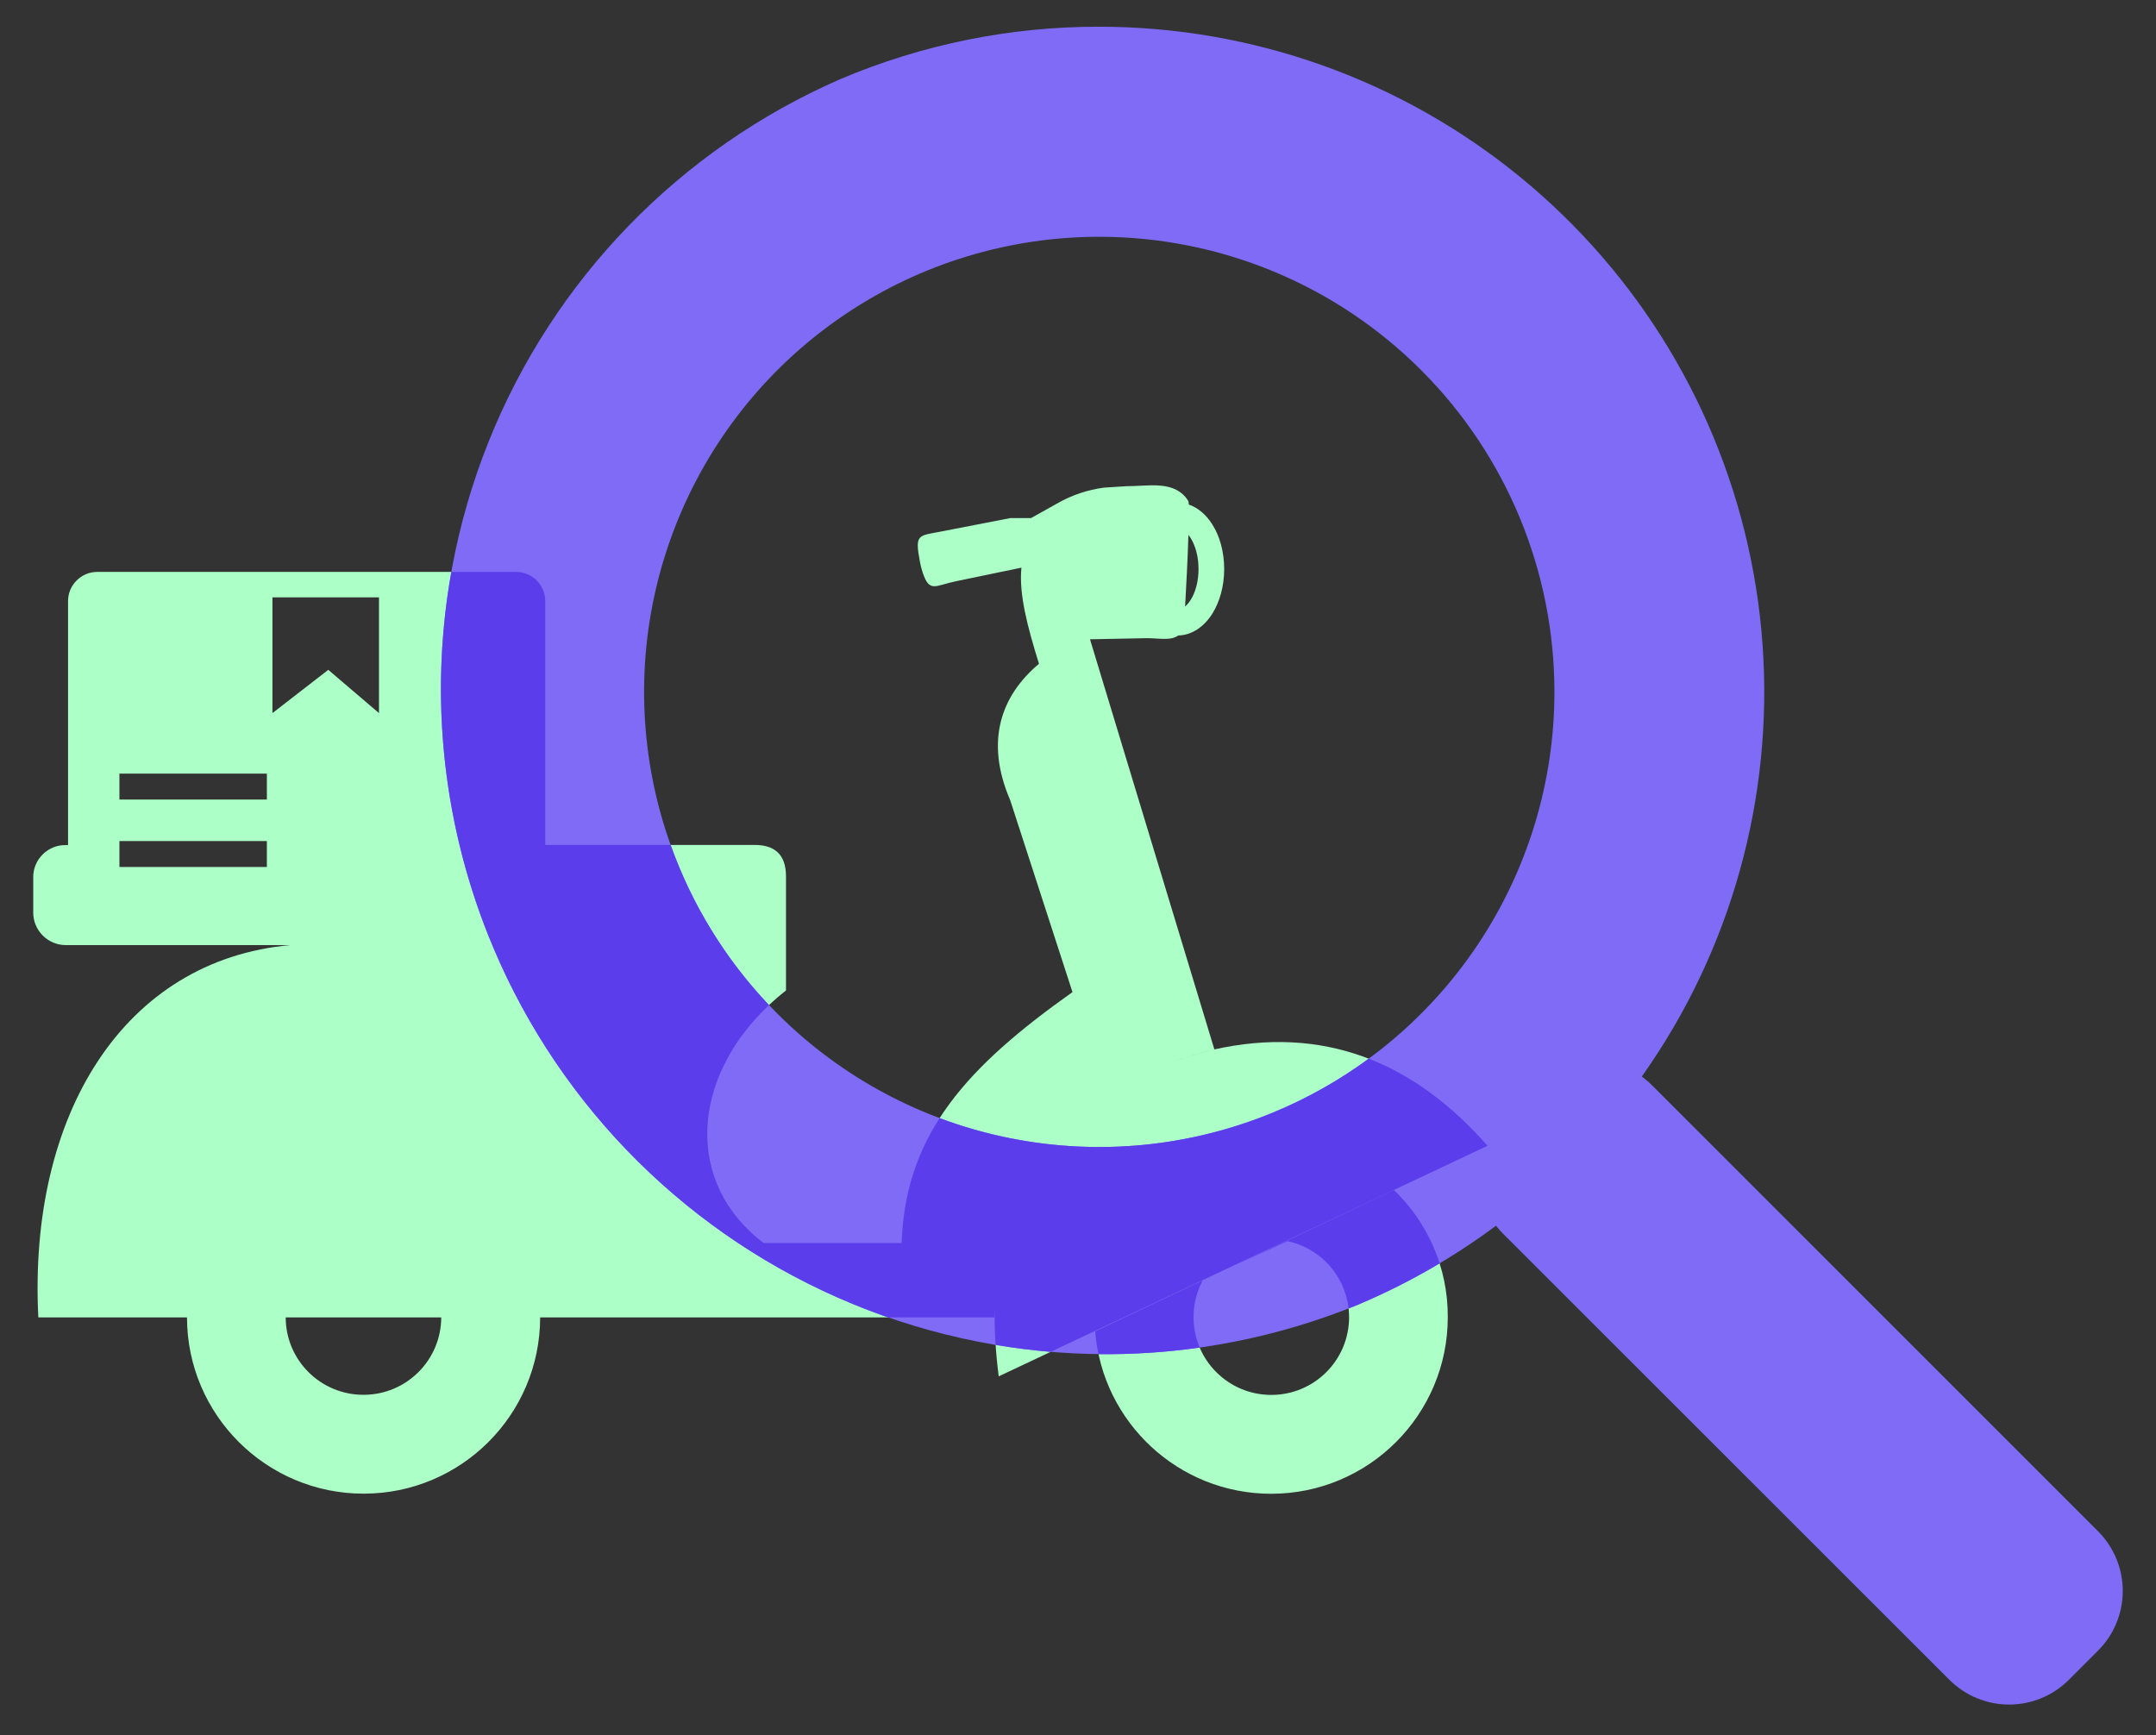
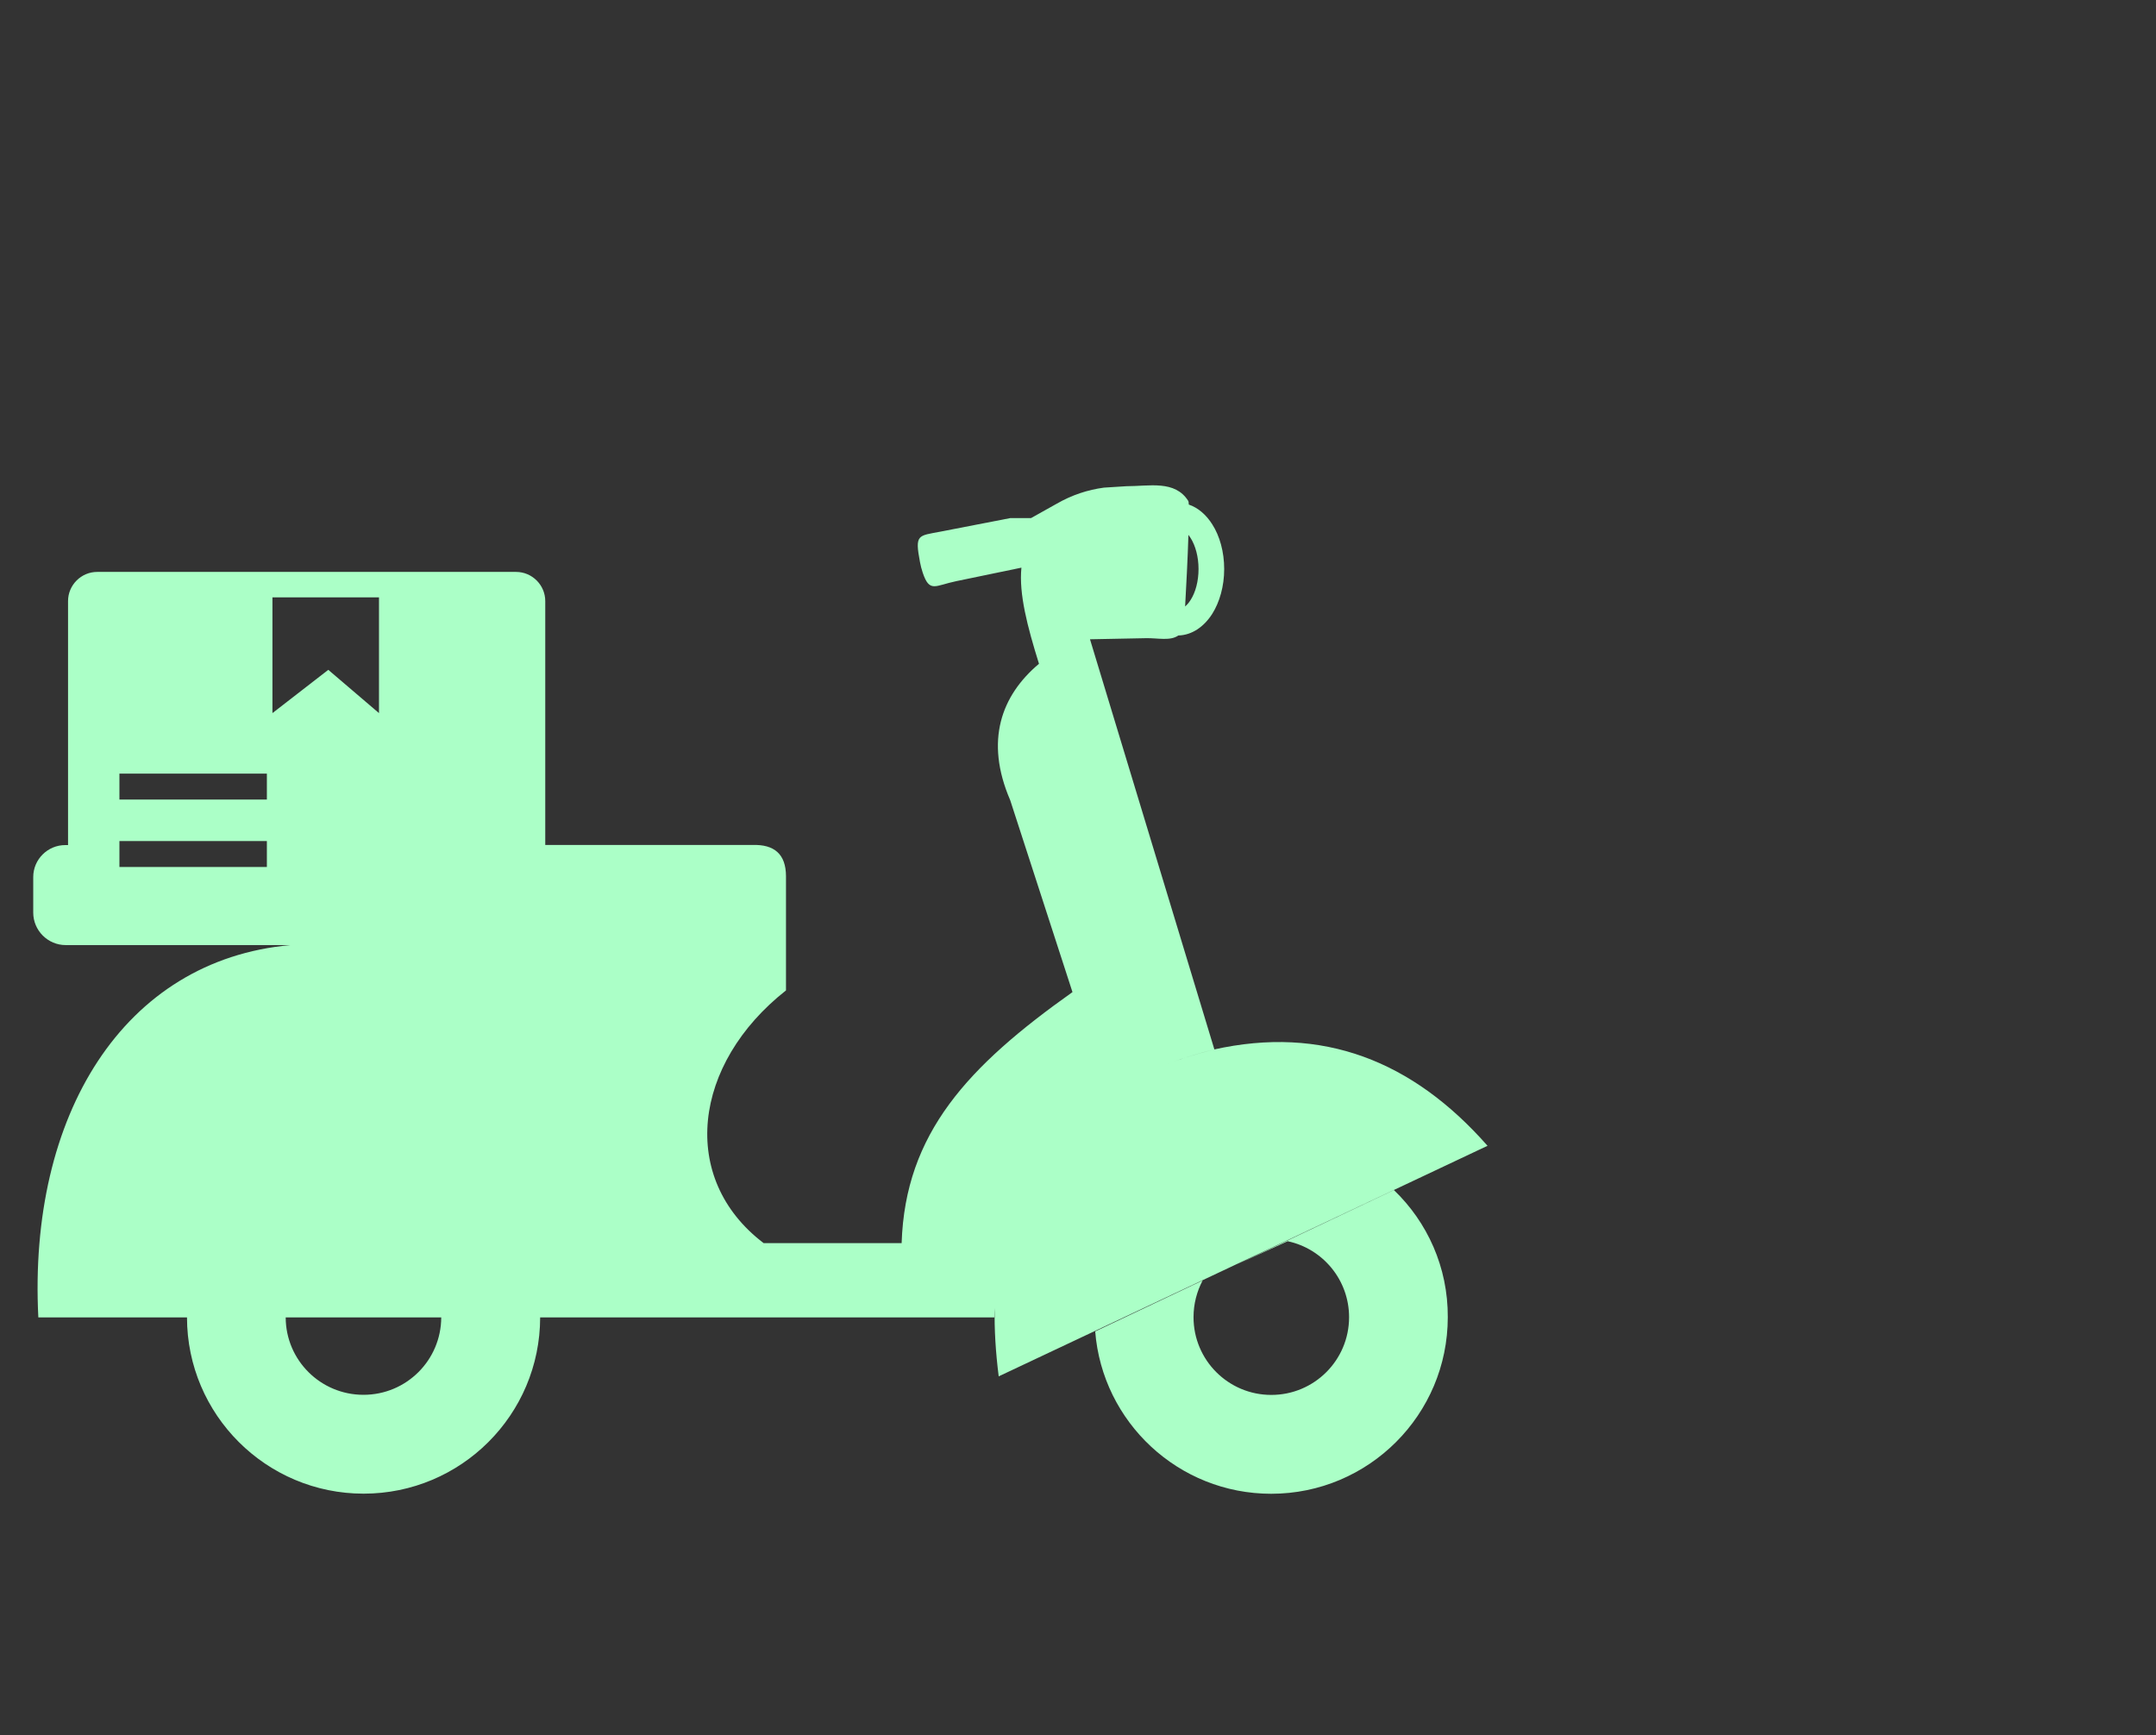
<svg xmlns="http://www.w3.org/2000/svg" width="41" height="33" viewBox="0 0 41 33" fill="none">
  <rect x="0" y="0" width="41" height="33" fill="#333333" stroke="none" />
  <path fill-rule="evenodd" clip-rule="evenodd" d="M21.797 12.137L20.728 12.158L23.093 19.957C22.767 20.038 22.459 20.135 22.168 20.245C22.454 20.137 22.756 20.043 23.075 19.962C25.151 19.496 26.866 20.175 28.288 21.791L26.517 22.627L18.992 26.176C18.934 25.715 18.907 25.283 18.916 24.875C18.913 24.934 18.909 24.994 18.909 25.055H10.272C10.27 26.908 8.767 28.407 6.914 28.407C5.062 28.407 3.558 26.905 3.556 25.055H0.729C0.533 21.213 2.347 18.258 5.525 17.974H1.249C0.909 17.974 0.632 17.695 0.632 17.357V16.68C0.632 16.344 0.907 16.072 1.24 16.072H1.294V11.431C1.294 11.127 1.544 10.877 1.847 10.877H9.815C10.119 10.877 10.369 11.127 10.369 11.431V16.07H14.308C14.725 16.056 14.945 16.245 14.947 16.662V17.976V18.836C13.174 20.232 12.904 22.413 14.522 23.642H17.146C17.214 21.551 18.409 20.277 20.395 18.868L19.211 15.219C18.722 14.085 19.044 13.225 19.758 12.624C19.535 11.908 19.375 11.296 19.424 10.796L18.184 11.053C17.781 11.136 17.678 11.28 17.547 10.891C17.525 10.823 17.507 10.758 17.495 10.69C17.394 10.157 17.457 10.193 17.889 10.11L19.213 9.853H19.607L20.093 9.581C20.383 9.414 20.685 9.315 20.993 9.274L21.419 9.247C21.855 9.247 22.346 9.126 22.598 9.529C22.603 9.536 22.605 9.56 22.607 9.596C22.785 9.657 22.938 9.79 23.053 9.972C23.195 10.193 23.28 10.494 23.28 10.823C23.28 11.152 23.192 11.453 23.053 11.674C22.895 11.921 22.668 12.079 22.407 12.086C22.256 12.194 22.017 12.133 21.797 12.137ZM5.075 14.713H2.271V15.206H5.075V14.713ZM7.207 11.361H5.181V13.562L6.243 12.739L7.207 13.562V11.361ZM5.075 15.995H2.271V16.488H5.075V15.995ZM26.508 22.633L23.514 24.051L24.487 23.606C25.155 23.747 25.655 24.342 25.655 25.051C25.655 25.868 24.993 26.529 24.176 26.529C23.359 26.529 22.697 25.868 22.697 25.051C22.697 24.799 22.76 24.562 22.87 24.353L20.827 25.321C20.964 27.049 22.411 28.409 24.174 28.409C26.028 28.409 27.532 26.905 27.532 25.051C27.537 24.101 27.143 23.243 26.508 22.633ZM22.6 10.172C22.587 10.605 22.558 11.161 22.537 11.534C22.573 11.503 22.609 11.462 22.641 11.411C22.735 11.264 22.792 11.055 22.792 10.821C22.792 10.587 22.733 10.377 22.641 10.231C22.627 10.211 22.614 10.191 22.6 10.172ZM8.391 25.055H5.433C5.435 25.87 6.097 26.527 6.912 26.527C7.727 26.527 8.388 25.87 8.391 25.055Z" fill="#ABFFC7" />
-   <path d="M20.904 4.503C19.192 4.503 17.519 5.011 16.096 5.962C14.672 6.913 13.563 8.265 12.908 9.846C12.252 11.428 12.081 13.168 12.415 14.847C12.749 16.526 13.573 18.068 14.784 19.279C15.994 20.489 17.537 21.314 19.216 21.648C20.895 21.982 22.635 21.81 24.216 21.155C25.798 20.5 27.15 19.391 28.101 17.967C29.052 16.544 29.56 14.87 29.56 13.159C29.56 10.863 28.648 8.661 27.024 7.038C25.401 5.415 23.2 4.503 20.904 4.503ZM20.904 0.508C23.823 0.509 26.651 1.519 28.909 3.367C31.168 5.215 32.719 7.787 33.298 10.647C33.878 13.507 33.451 16.48 32.09 19.061C30.728 21.643 28.517 23.674 25.829 24.811C22.746 26.073 19.291 26.068 16.212 24.797C13.133 23.527 10.679 21.094 9.383 18.026C8.087 14.958 8.052 11.502 9.288 8.409C10.523 5.316 12.929 2.835 15.982 1.504C17.539 0.844 19.213 0.505 20.904 0.508Z" fill="#7F6BF6" />
-   <path d="M39.901 29.125L31.41 20.634C31.109 20.335 30.702 20.167 30.278 20.167C29.854 20.167 29.447 20.335 29.146 20.634L28.582 21.199C28.283 21.499 28.115 21.906 28.115 22.331C28.115 22.755 28.283 23.162 28.582 23.462L37.075 31.951C37.376 32.25 37.783 32.418 38.207 32.418C38.631 32.418 39.038 32.25 39.339 31.951L39.904 31.386C40.202 31.085 40.368 30.679 40.368 30.255C40.367 29.832 40.2 29.426 39.901 29.125Z" fill="#7F6BF6" />
-   <path fill-rule="evenodd" clip-rule="evenodd" d="M17.868 21.265C18.304 21.428 18.755 21.557 19.216 21.648C20.895 21.982 22.635 21.811 24.216 21.156C24.863 20.888 25.471 20.544 26.029 20.134C26.855 20.455 27.605 21.015 28.288 21.791L26.517 22.626L19.979 25.71C19.629 25.681 19.28 25.637 18.933 25.578C18.917 25.336 18.911 25.101 18.916 24.875C18.915 24.894 18.914 24.913 18.913 24.932C18.911 24.973 18.909 25.014 18.909 25.055H16.888C16.661 24.976 16.435 24.89 16.212 24.798C13.133 23.528 10.679 21.095 9.383 18.026C8.423 15.754 8.155 13.269 8.583 10.877H9.815C10.119 10.877 10.369 11.127 10.369 11.43V16.069H12.753C13.156 17.2 13.792 18.238 14.623 19.115C13.147 20.508 13.008 22.491 14.522 23.641H17.146C17.176 22.717 17.427 21.952 17.868 21.265ZM27.377 24.028C27.207 23.491 26.904 23.014 26.508 22.633L23.514 24.051L24.486 23.605C25.102 23.736 25.575 24.251 25.646 24.886C25.707 24.861 25.768 24.837 25.829 24.812C26.365 24.585 26.882 24.323 27.377 24.028ZM22.815 25.629C22.176 25.72 21.533 25.761 20.89 25.754C20.86 25.612 20.838 25.468 20.827 25.32L22.87 24.353C22.76 24.562 22.697 24.798 22.697 25.05C22.697 25.256 22.739 25.451 22.815 25.629Z" fill="#5B3DEB" />
</svg>